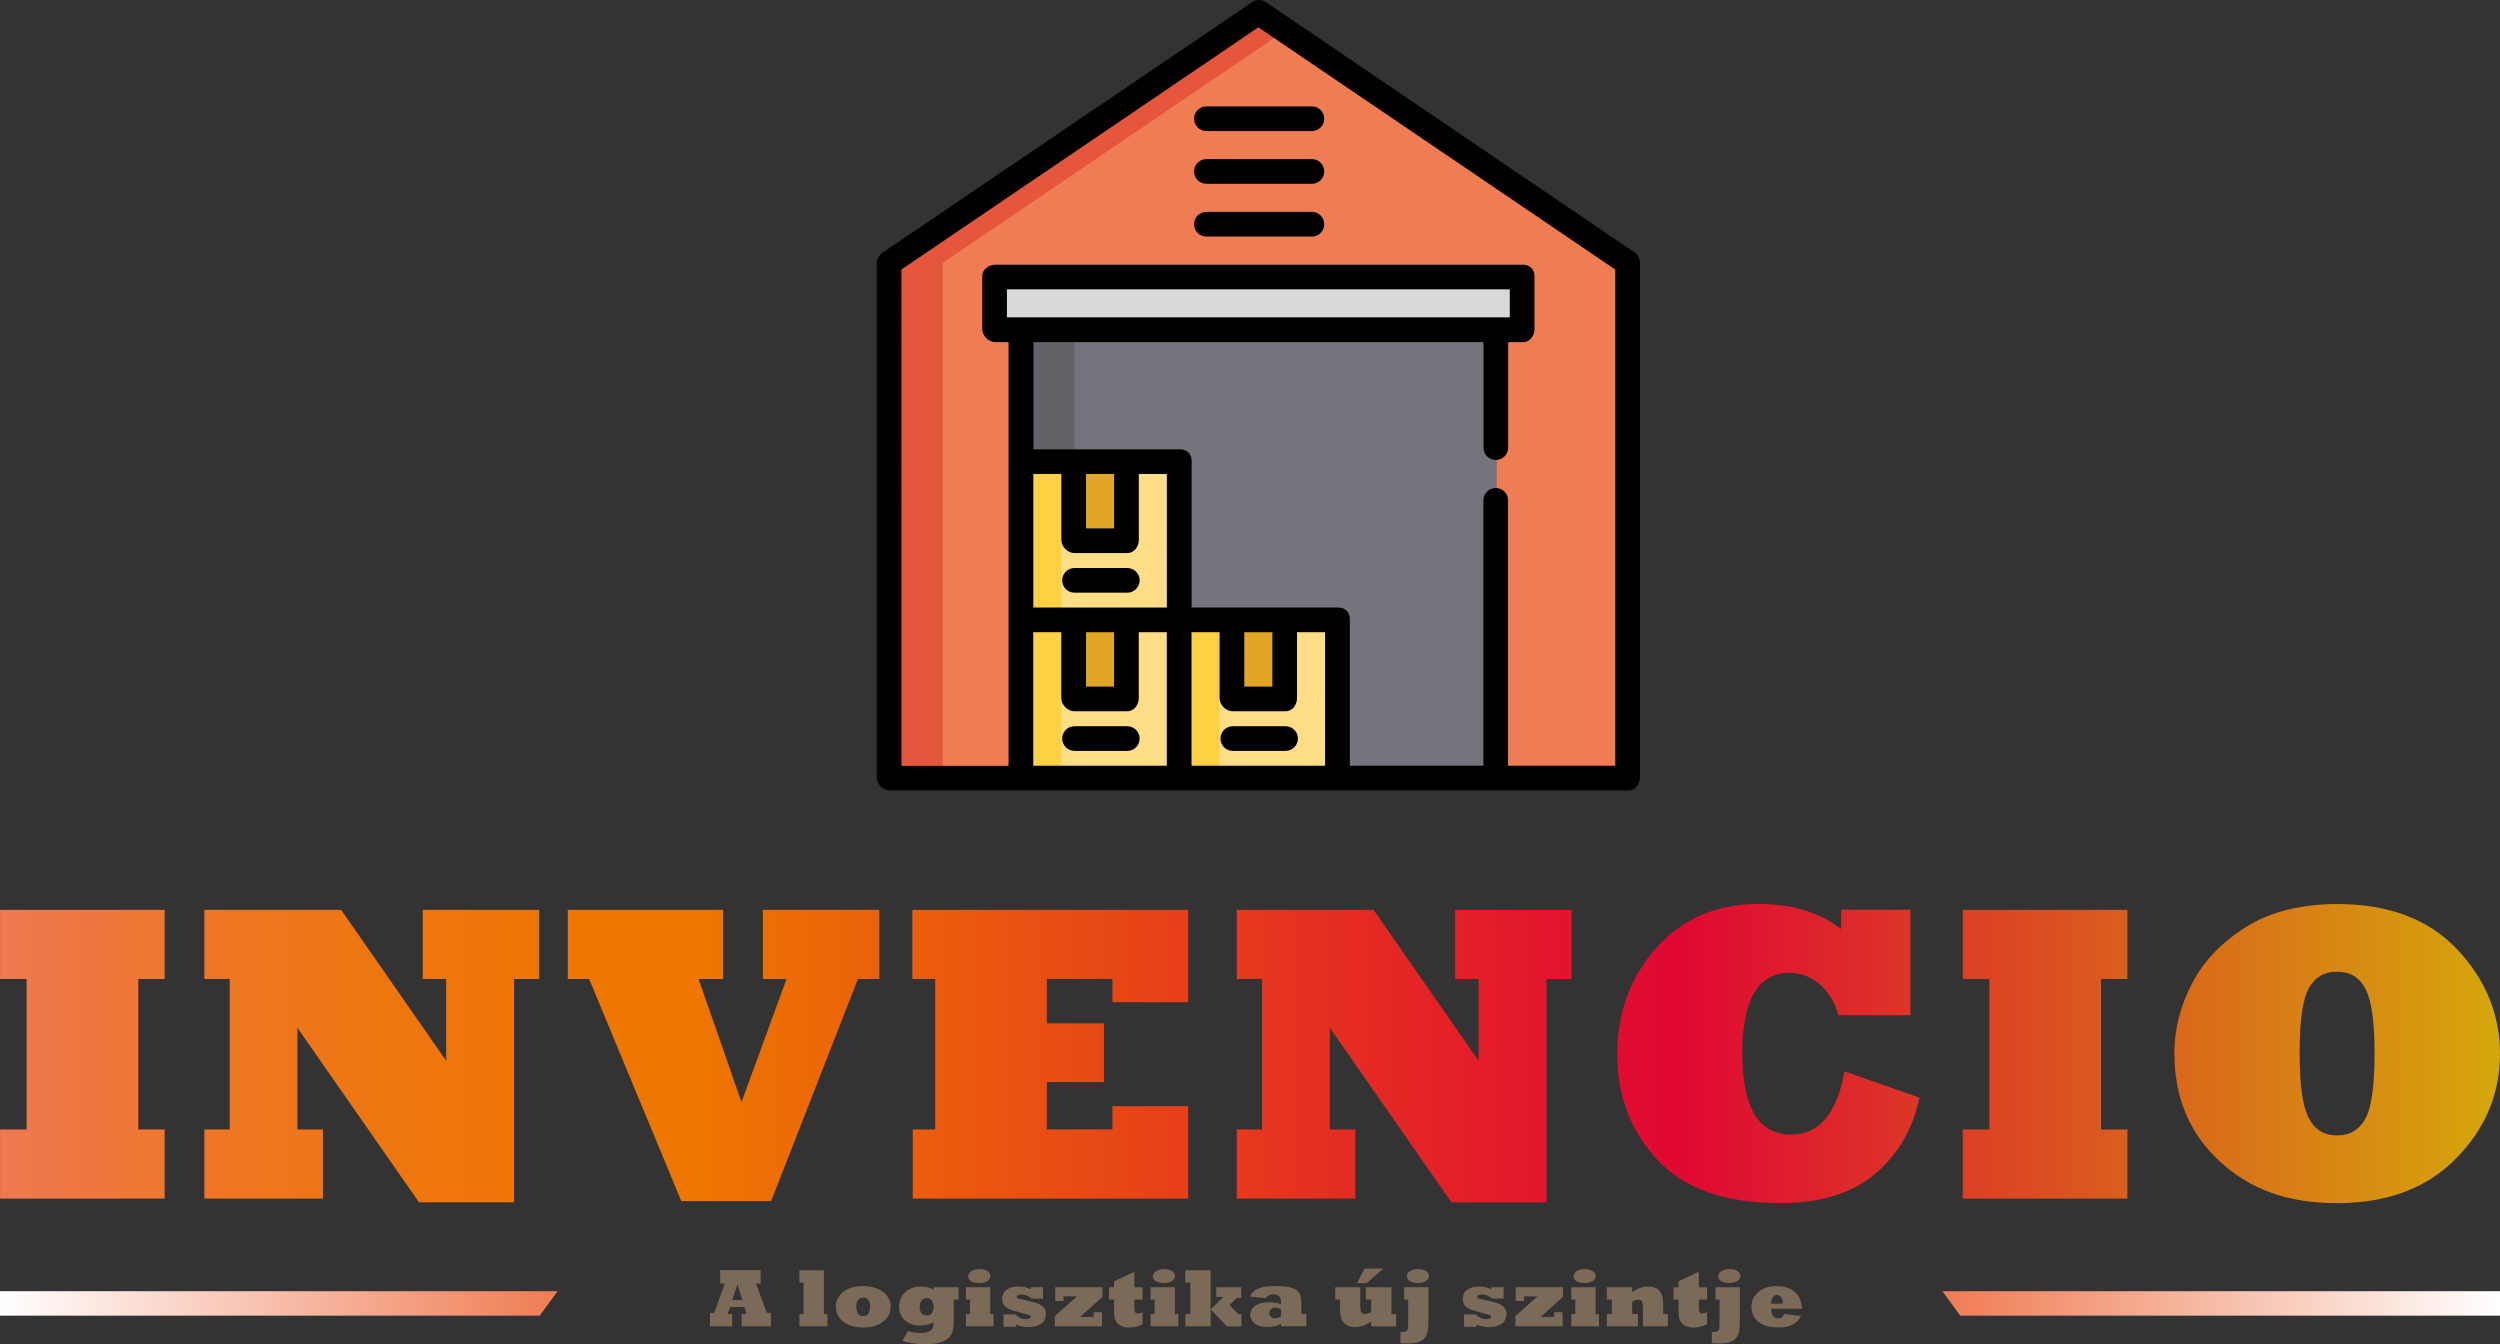
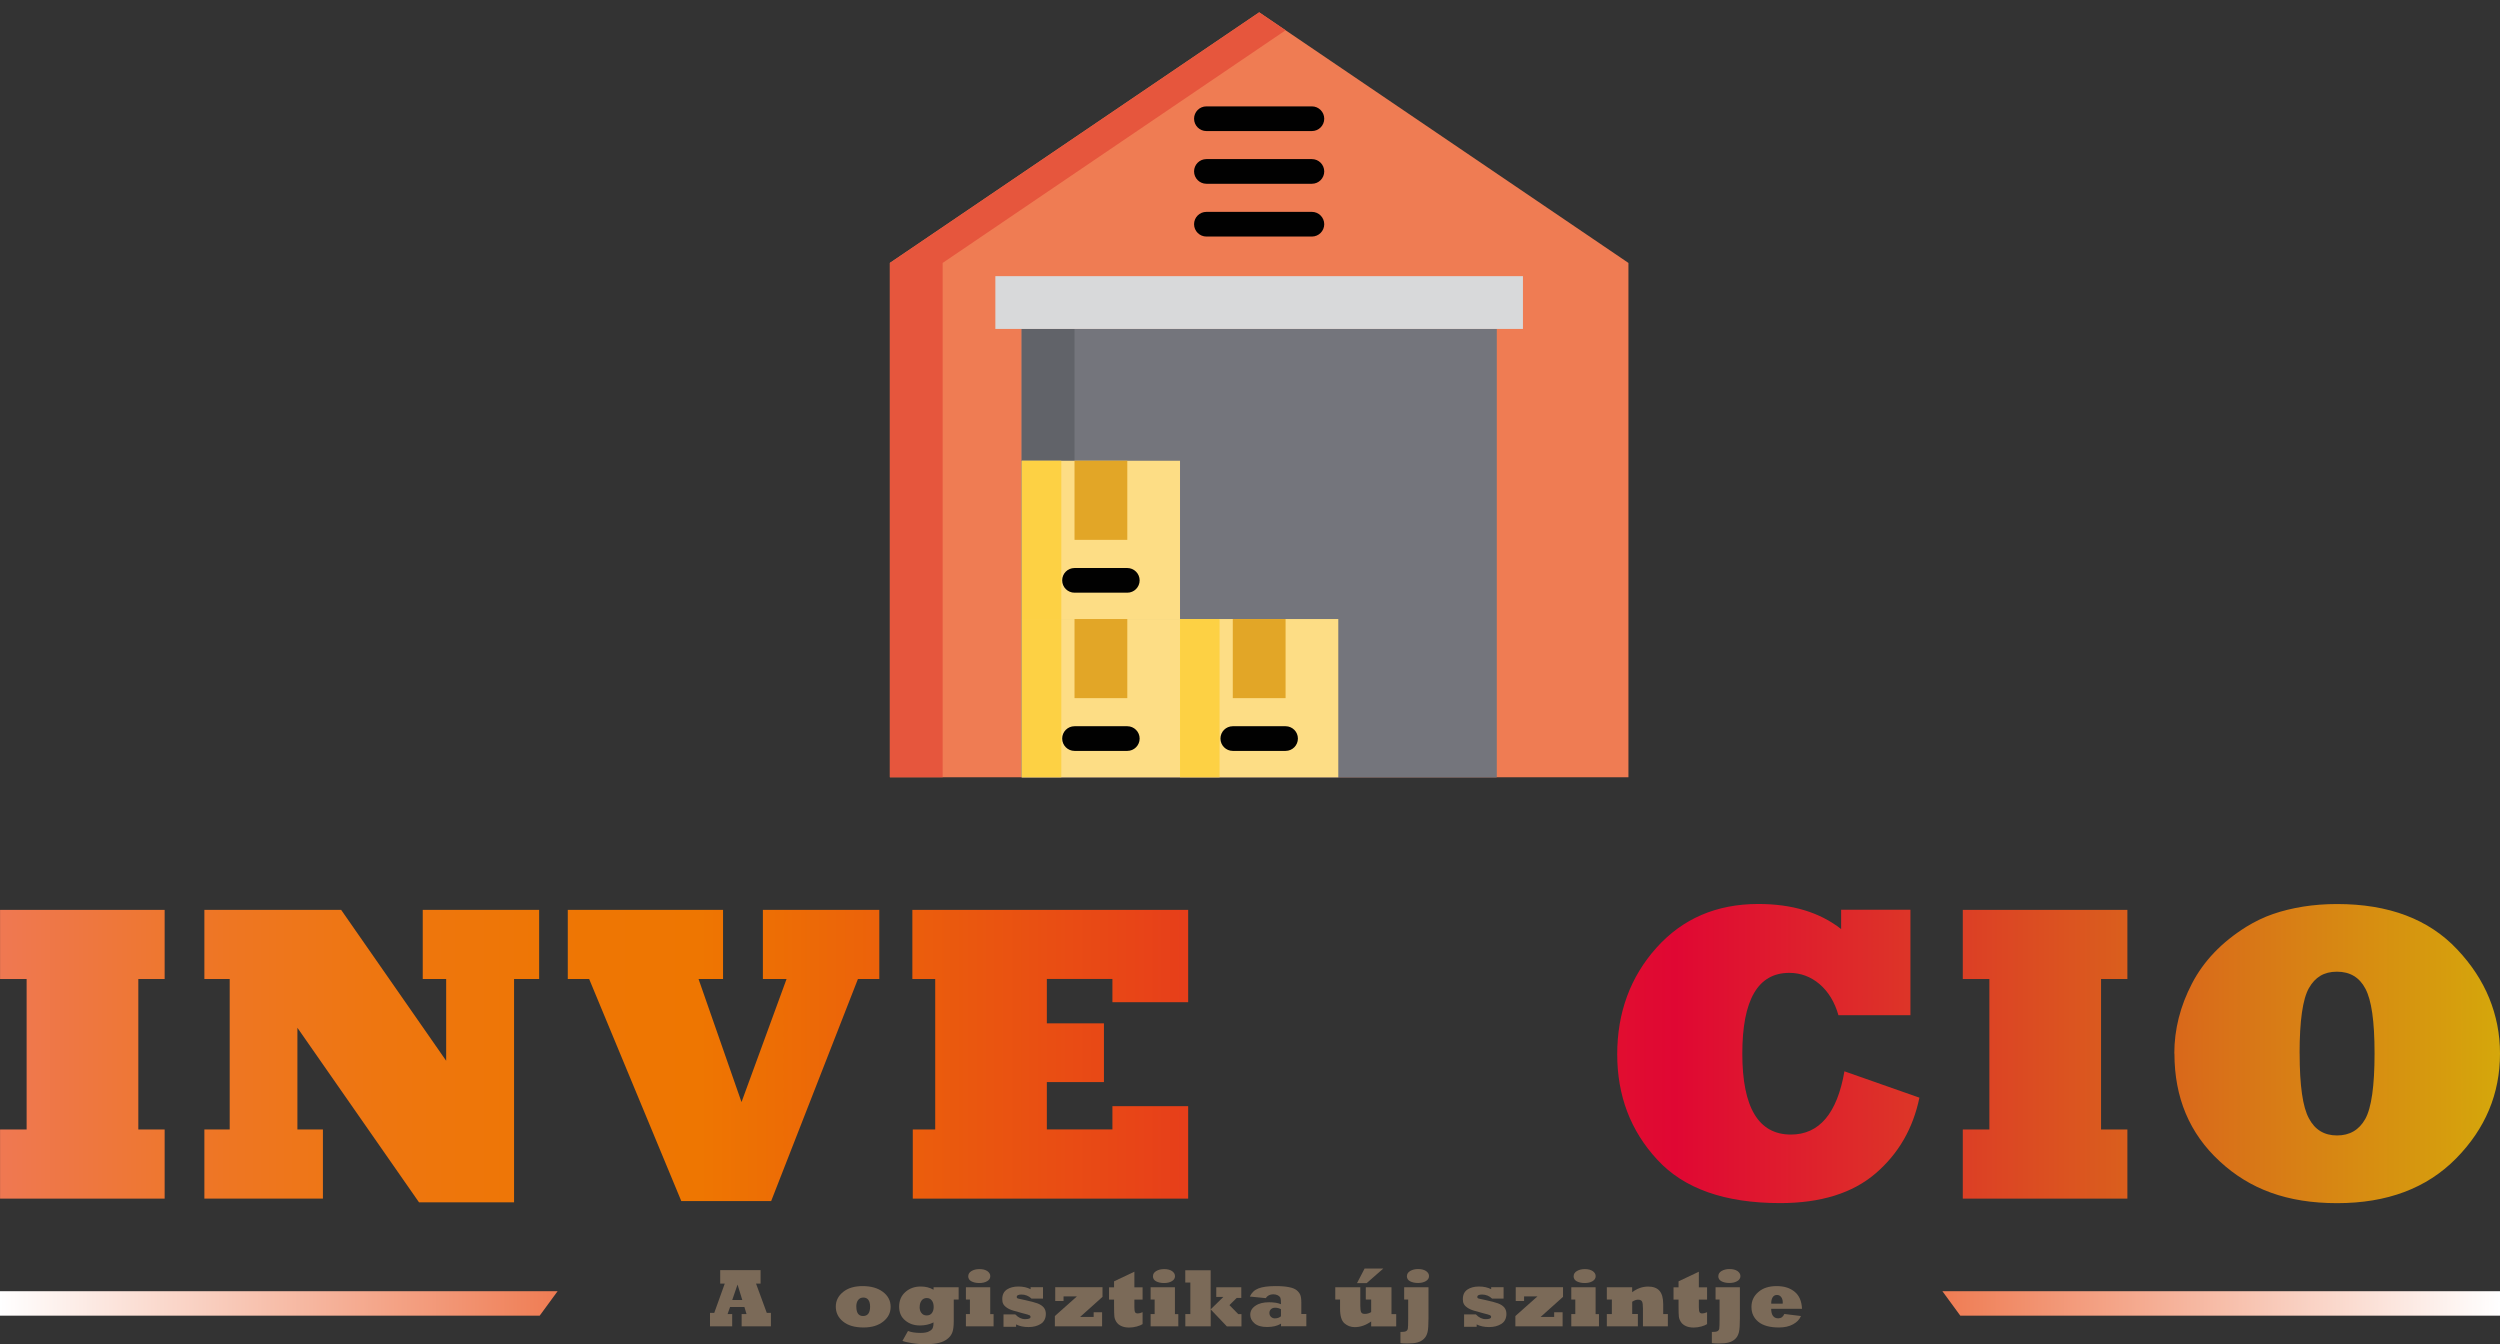
<svg xmlns="http://www.w3.org/2000/svg" xmlns:xlink="http://www.w3.org/1999/xlink" id="Réteg_1" data-name="Réteg 1" viewBox="0 0 423.49 227.69">
  <rect x="0" y="0" width="423.49" height="227.69" fill="#333333" stroke="none" />
  <defs>
    <style>
      .cls-1 {
        fill: url(#Névtelen_színátmenet_97-2);
      }

      .cls-2 {
        fill: #7b6a58;
      }

      .cls-3 {
        fill: #616369;
      }

      .cls-4 {
        fill: #d8d9da;
      }

      .cls-5 {
        fill: url(#Névtelen_színátmenet_97);
      }

      .cls-6 {
        fill: #fddd85;
      }

      .cls-7 {
        fill: #e6563d;
      }

      .cls-8 {
        fill: #fdd144;
      }

      .cls-9 {
        fill: #e2a627;
      }

      .cls-10 {
        fill: #ef7c53;
      }

      .cls-11 {
        fill: #74757c;
      }

      .cls-12 {
        fill: url(#Névtelen_színátmenet_53);
      }

      .cls-13 {
        fill: #010101;
      }
    </style>
    <linearGradient id="Névtelen_színátmenet_53" data-name="Névtelen színátmenet 53" x1=".01" y1="178.48" x2="423.48" y2="178.48" gradientUnits="userSpaceOnUse">
      <stop offset="0" stop-color="#ef7852" />
      <stop offset=".04" stop-color="#ee773d" />
      <stop offset=".09" stop-color="#ee7623" />
      <stop offset=".15" stop-color="#ee7610" />
      <stop offset=".22" stop-color="#ee7604" />
      <stop offset=".28" stop-color="#ee7601" />
      <stop offset=".67" stop-color="#e00733" />
      <stop offset="1" stop-color="#d5a70b" />
    </linearGradient>
    <linearGradient id="Névtelen_színátmenet_97" data-name="Névtelen színátmenet 97" x1="0" y1="220.8" x2="94.46" y2="220.8" gradientUnits="userSpaceOnUse">
      <stop offset="0" stop-color="#fff" />
      <stop offset="1" stop-color="#ef7c53" />
    </linearGradient>
    <linearGradient id="Névtelen_színátmenet_97-2" data-name="Névtelen színátmenet 97" x1="341.59" y1="220.8" x2="436.05" y2="220.8" gradientTransform="translate(765.08) rotate(-180) scale(1 -1)" xlink:href="#Névtelen_színátmenet_97" />
  </defs>
  <g>
    <polygon class="cls-10" points="150.74 44.54 213.3 2.09 275.85 44.54 275.85 131.67 150.74 131.67 150.74 44.54" />
    <polygon class="cls-7" points="217.77 5.13 213.3 2.09 150.74 44.54 150.74 131.67 159.68 131.67 159.68 44.54 217.77 5.13" />
    <rect id="SVGCleanerId_0" data-name="SVGCleanerId 0" class="cls-11" x="173.08" y="55.71" width="80.43" height="75.96" />
    <rect id="SVGCleanerId_0-2" data-name="SVGCleanerId 0" class="cls-11" x="173.08" y="55.71" width="80.43" height="75.96" />
    <rect class="cls-3" x="173.08" y="55.71" width="8.94" height="75.96" />
    <rect class="cls-4" x="168.61" y="46.78" width="89.37" height="8.94" />
    <rect class="cls-6" x="173.08" y="78.05" width="26.81" height="26.81" />
    <rect class="cls-8" x="173.08" y="78.05" width="6.7" height="26.81" />
    <rect class="cls-9" x="182.02" y="78.05" width="8.94" height="13.4" />
    <rect class="cls-6" x="173.08" y="104.86" width="26.81" height="26.81" />
    <rect class="cls-8" x="173.08" y="104.86" width="6.7" height="26.81" />
    <rect class="cls-9" x="182.02" y="104.86" width="8.94" height="13.4" />
    <rect class="cls-6" x="199.89" y="104.86" width="26.81" height="26.81" />
    <rect class="cls-8" x="199.89" y="104.86" width="6.7" height="26.81" />
    <rect class="cls-9" x="208.83" y="104.86" width="8.94" height="13.4" />
-     <path class="cls-13" d="m276.96,42.81L214.44.36c-.71-.48-1.62-.48-2.33,0l-62.62,42.45c-.57.39-.98,1.04-.98,1.73v87.13c0,1.16,1.08,2.23,2.23,2.23h125.11c1.16,0,1.95-1.08,1.95-2.23V44.54c0-.69-.27-1.34-.85-1.73Zm-106.39,10.95v-4.75h85.18v4.75h-85.18Zm13.4,26.53h4.75v9.22h-4.75v-9.22h0Zm-1.95,13.4h8.94c1.16,0,1.95-1.08,1.95-2.23v-11.17h4.75v22.62h-22.62v-22.62h4.75v11.17c0,1.16,1.08,2.23,2.23,2.23Zm1.95,13.4h4.75v9.22h-4.75v-9.22h0Zm-8.94,0h4.75v11.17c0,1.16,1.08,2.23,2.23,2.23h8.94c1.16,0,1.95-1.08,1.95-2.23v-11.17h4.75v22.62h-22.62v-22.62h0Zm26.81,22.62v-22.62h4.75v11.17c0,1.16,1.08,2.23,2.23,2.23h8.94c1.16,0,1.95-1.08,1.95-2.23v-11.17h4.75v22.62h-22.62Zm8.94-22.62h4.75v9.22h-4.75v-9.22h0Zm62.83,22.62h-18.15v-44.96c0-1.16-.94-2.09-2.09-2.09s-2.09.94-2.09,2.09v44.96h-22.62v-24.85c0-1.16-.8-1.95-1.95-1.95h-24.85v-24.85c0-1.16-.8-1.95-1.95-1.95h-24.85v-18.15h76.24v17.87c0,1.16.94,2.09,2.09,2.09s2.09-.94,2.09-2.09v-17.87h2.51c1.16,0,1.95-1.08,1.95-2.23v-8.94c0-1.16-.8-1.95-1.95-1.95h-89.37c-1.16,0-2.23.8-2.23,1.95v8.94c0,1.16,1.08,2.23,2.23,2.23h2.23v71.77h-18.15V45.65L213.16,4.63l60.46,41.03v84.07Z" />
    <path class="cls-13" d="m202.27,20.11c0,1.16.94,2.09,2.09,2.09h17.87c1.16,0,2.09-.94,2.09-2.09s-.94-2.09-2.09-2.09h-17.87c-1.16,0-2.09.94-2.09,2.09Z" />
    <path class="cls-13" d="m222.23,26.95h-17.87c-1.16,0-2.09.94-2.09,2.09s.94,2.09,2.09,2.09h17.87c1.16,0,2.09-.94,2.09-2.09s-.94-2.09-2.09-2.09Z" />
    <path class="cls-13" d="m222.23,35.89h-17.87c-1.16,0-2.09.94-2.09,2.09s.94,2.09,2.09,2.09h17.87c1.16,0,2.09-.94,2.09-2.09s-.94-2.09-2.09-2.09Z" />
    <path class="cls-13" d="m182.02,100.4h8.94c1.16,0,2.09-.94,2.09-2.09s-.94-2.09-2.09-2.09h-8.94c-1.16,0-2.09.94-2.09,2.09,0,1.16.94,2.09,2.09,2.09Z" />
    <path class="cls-13" d="m190.96,123.02h-8.94c-1.16,0-2.09.94-2.09,2.09s.94,2.09,2.09,2.09h8.94c1.16,0,2.09-.94,2.09-2.09s-.94-2.09-2.09-2.09Z" />
    <path class="cls-13" d="m217.77,123.02h-8.94c-1.16,0-2.09.94-2.09,2.09s.94,2.09,2.09,2.09h8.94c1.16,0,2.09-.94,2.09-2.09,0-1.16-.94-2.09-2.09-2.09Z" />
  </g>
  <g>
    <path class="cls-12" d="m27.89,203.04H.01v-11.71h4.5v-25.49H.01v-11.71h27.88v11.71h-4.46v25.49h4.46v11.71Z" />
    <path class="cls-12" d="m54.69,203.04h-20.07v-11.71h4.29v-25.49h-4.29v-11.71h23.17l17.79,25.56v-13.85h-3.97v-11.71h19.72v11.71h-4.25v37.83h-16.1l-20.6-29.57v17.23h4.32v11.71Z" />
    <path class="cls-12" d="m130.63,203.46h-15.22l-15.61-37.62h-3.62v-11.71h26.3v11.71h-4.15l7.28,20.85,7.63-20.85h-4.01v-11.71h19.72v11.71h-3.62l-14.7,37.62Z" />
    <path class="cls-12" d="m201.27,203.04h-46.65v-11.71h3.8v-25.49h-3.87v-11.71h46.72v15.64h-12.83v-3.94h-11.11v7.52h9.67v9.95h-9.67v8.02h11.11v-3.94h12.83v15.64Z" />
-     <path class="cls-12" d="m229.58,203.04h-20.07v-11.71h4.29v-25.49h-4.29v-11.71h23.17l17.79,25.56v-13.85h-3.97v-11.71h19.72v11.71h-4.25v37.83h-16.1l-20.6-29.57v17.23h4.32v11.71Z" />
    <path class="cls-12" d="m312.45,181.48l12.69,4.46c-1.08,5.23-3.55,9.5-7.42,12.83-3.91,3.35-9.3,5.03-16.17,5.03-9.38,0-16.31-2.45-20.81-7.35-4.52-4.87-6.79-10.83-6.79-17.86s2.21-13.09,6.64-18.04c4.43-4.94,10.18-7.42,17.26-7.42,5.74,0,10.42,1.42,14.03,4.25v-3.27h11.74v17.86h-12.2c-.63-2.23-1.7-3.98-3.2-5.27-1.5-1.27-3.21-1.9-5.13-1.9-5.3,0-7.95,4.56-7.95,13.68s2.74,13.71,8.23,13.71c4.8,0,7.83-3.57,9.07-10.72Z" />
    <path class="cls-12" d="m360.37,203.04h-27.88v-11.71h4.5v-25.49h-4.5v-11.71h27.88v11.71h-4.46v25.49h4.46v11.71Z" />
    <path class="cls-12" d="m368.32,178.46c0-4.08,1-8.03,2.99-11.85,1.97-3.8,5.03-7,9.18-9.6,1.48-.91,2.99-1.64,4.55-2.18,1.56-.54,3.25-.95,5.08-1.25,1.83-.29,3.75-.44,5.77-.44,8.77,0,15.55,2.57,20.36,7.7,2.39,2.53,4.2,5.27,5.41,8.23s1.83,6.08,1.83,9.39c0,6.82-2.48,12.75-7.45,17.79-4.97,5.04-11.68,7.56-20.14,7.56s-14.81-2.37-19.9-7.1c-5.11-4.71-7.66-10.79-7.66-18.25Zm21.23,0c0,5.44.53,9.11,1.58,11,1.01,1.92,2.59,2.88,4.75,2.88s3.73-.93,4.78-2.78c1.05-1.88,1.58-5.58,1.58-11.11s-.52-9.02-1.55-10.97c-1.01-1.92-2.61-2.88-4.82-2.88s-3.69.93-4.75,2.78c-1.05,1.85-1.58,5.54-1.58,11.07Z" />
  </g>
  <g>
    <path class="cls-2" d="m124.04,224.68h-3.77v-2.28h.72l1.78-4.96h-.77v-2.28h6.84v2.28h-.77l1.82,4.96h.7v2.28h-4.96v-2.08h.83l-.36-1.2h-2.43l-.42,1.2h.78v2.08Zm.9-7.1l-.9,2.63h1.7l-.81-2.63Z" />
-     <path class="cls-2" d="m140.17,224.68h-4.75v-2.08h.7v-5.34h-.7v-2.08h4.14v7.42h.61v2.08Z" />
    <path class="cls-2" d="m141.58,221.33c0-.98.41-1.8,1.23-2.47s1.93-1,3.32-1,2.55.32,3.42.97,1.32,1.49,1.32,2.53-.42,1.84-1.26,2.51-1.95,1-3.32,1c-1.49,0-2.64-.33-3.47-1-.83-.67-1.24-1.51-1.24-2.54Zm3.48.01c0,1.06.38,1.59,1.13,1.59.8,0,1.2-.53,1.2-1.6,0-.49-.1-.87-.29-1.13-.2-.27-.48-.4-.85-.4s-.65.13-.87.4-.33.65-.33,1.16Z" />
    <path class="cls-2" d="m152.87,227.14l.94-1.68c.53.22,1.25.33,2.15.33.59,0,1.06-.08,1.39-.25.34-.16.55-.36.65-.58.09-.22.14-.54.14-.95-.69.35-1.46.52-2.3.52-.99,0-1.82-.28-2.5-.85-.69-.56-1.03-1.34-1.03-2.33,0-1.05.36-1.88,1.07-2.5.71-.62,1.57-.92,2.58-.92.83,0,1.56.18,2.18.55v-.42h4.25v2.08h-.83v3.64c0,.81-.07,1.44-.22,1.87-.15.44-.42.81-.81,1.12-.39.32-.87.56-1.46.7-.58.15-1.35.23-2.3.23-.43,0-.81-.01-1.15-.04s-.72-.07-1.15-.14c-.74-.12-1.27-.24-1.61-.38Zm2.91-5.73c0,.41.1.74.31,1.01.21.27.5.41.88.41.4,0,.7-.14.9-.42.2-.27.29-.61.29-1.02,0-.45-.1-.81-.31-1.09-.21-.28-.5-.42-.86-.42-.39,0-.68.15-.89.44-.21.29-.31.65-.31,1.08Z" />
    <path class="cls-2" d="m168.32,224.68h-4.7v-2.08h.68v-2.46h-.68v-2.08h4.12v4.55h.57v2.08Zm-4.3-8.5c0-.36.18-.65.55-.87.36-.22.81-.33,1.35-.33s1,.11,1.33.34c.33.23.5.52.5.85,0,.36-.17.64-.52.85-.35.21-.79.32-1.33.32s-.99-.1-1.35-.29c-.36-.19-.54-.48-.54-.88Z" />
    <path class="cls-2" d="m172.12,224.76h-2.13v-2.11h1.99c.51.54,1.07.81,1.67.81s.92-.12.92-.38c0-.13-.07-.23-.2-.29-.14-.07-.5-.18-1.09-.32-.47-.13-1-.28-1.57-.44-.5-.14-.89-.32-1.18-.53-.3-.21-.49-.42-.59-.63-.11-.21-.16-.47-.16-.81,0-.73.26-1.27.78-1.62.51-.34,1.17-.51,1.96-.51s1.51.16,2.06.46v-.34h2.1v1.93h-1.94c-.48-.46-1.06-.69-1.72-.69-.52,0-.79.14-.79.42,0,.13.08.22.23.26.13.04.57.14,1.31.29.84.18,1.5.36,1.98.53.47.18.82.41,1.06.7.23.29.35.65.35,1.07,0,.77-.29,1.33-.85,1.7-.57.36-1.26.54-2.09.54s-1.52-.15-2.1-.45v.41Z" />
    <path class="cls-2" d="m186.69,224.68h-8v-1.75l3.73-3.32h-2.26v.77h-1.41v-2.33h8.01v1.63l-3.79,3.4h2.29v-.79h1.43v2.39Z" />
    <path class="cls-2" d="m193.55,222.26v2.04c-.22.15-.55.28-.97.4-.45.12-.88.18-1.29.18-.51,0-.96-.08-1.33-.25-.38-.17-.66-.41-.85-.7-.1-.17-.18-.32-.23-.46-.05-.14-.09-.29-.11-.47-.03-.3-.05-.88-.05-1.74v-1.11h-.85v-2.08h.85v-1.02l3.44-1.63v2.65h1.39v2.08h-1.39v1.29c0,.42.04.7.12.84.07.14.23.21.46.21.22,0,.49-.07.81-.21Z" />
    <path class="cls-2" d="m199.61,224.68h-4.7v-2.08h.68v-2.46h-.68v-2.08h4.12v4.55h.57v2.08Zm-4.3-8.5c0-.36.18-.65.55-.87.36-.22.82-.33,1.35-.33s1,.11,1.33.34c.33.23.5.52.5.85,0,.36-.17.64-.52.85-.35.21-.79.32-1.33.32s-.99-.1-1.35-.29c-.36-.19-.54-.48-.54-.88Z" />
    <path class="cls-2" d="m205.08,224.68h-4.29v-2.08h.85v-5.34h-.86v-2.08h4.3v6.62l2.16-2.11h-1.21v-1.63h4.24v1.8h-.77l-1.24,1.22,1.5,1.53h.54v2.08h-2.47l-2.74-2.88v2.88Z" />
    <path class="cls-2" d="m214.41,219.9l-2.69-.27c.3-.65.77-1.11,1.44-1.37.65-.26,1.61-.4,2.88-.4.47,0,.89.01,1.26.04.37.03.7.07,1,.13.61.11,1.05.29,1.35.53.29.24.49.5.61.78.12.29.18.73.18,1.34v1.91h.85v2.08h-4.29v-.45c-.59.38-1.39.57-2.38.57-.93,0-1.64-.21-2.11-.62-.48-.41-.72-.9-.72-1.46,0-.62.29-1.13.88-1.52.58-.4,1.34-.59,2.28-.59.86,0,1.54.11,2.04.33v-.2c0-.41-.03-.7-.09-.86-.06-.17-.21-.32-.42-.44-.23-.12-.49-.18-.79-.18-.55,0-.98.21-1.27.64Zm2.58,3.08v-1.21c-.31-.16-.63-.25-.97-.25-.3,0-.54.08-.72.25-.18.17-.27.38-.27.64s.09.49.27.66c.19.17.4.26.64.26.43,0,.77-.12,1.04-.35Z" />
    <path class="cls-2" d="m226.99,220.14h-.8v-2.08h4.24v3.16c0,.53.05.89.15,1.07.1.19.3.28.62.28.38,0,.74-.1,1.07-.31v-2.12h-.91v-2.08h4.35v4.55h.8v2.08h-4.24v-.84c-.91.64-1.83.96-2.78.96-.68,0-1.26-.22-1.75-.65-.49-.43-.74-1.25-.74-2.45v-1.57Zm4.51-2.78h-1.63l1.29-2.48h3.17l-2.83,2.48Z" />
    <path class="cls-2" d="m237.23,227.5v-1.87c.47,0,.78-.04.94-.13.16-.09.27-.22.31-.41.04-.18.06-.74.06-1.67v-3.28h-.68v-2.08h4.12v5.26c0,1.11-.05,1.89-.16,2.34-.11.46-.31.84-.6,1.12-.29.29-.66.5-1.09.62s-1.02.18-1.75.18c-.45,0-.83-.02-1.14-.06Zm1.1-11.33c0-.36.18-.65.55-.87s.82-.33,1.35-.33,1,.11,1.34.34c.33.23.5.52.5.85,0,.36-.18.64-.53.85s-.79.32-1.33.32-.99-.1-1.35-.29c-.36-.19-.54-.48-.54-.88Z" />
    <path class="cls-2" d="m250.14,224.76h-2.13v-2.11h1.99c.51.54,1.07.81,1.67.81s.92-.12.92-.38c0-.13-.07-.23-.2-.29-.14-.07-.5-.18-1.09-.32-.47-.13-1-.28-1.57-.44-.5-.14-.89-.32-1.18-.53-.3-.21-.49-.42-.59-.63-.11-.21-.16-.47-.16-.81,0-.73.26-1.27.78-1.62.51-.34,1.17-.51,1.96-.51s1.51.16,2.06.46v-.34h2.1v1.93h-1.94c-.48-.46-1.06-.69-1.72-.69-.52,0-.79.14-.79.42,0,.13.08.22.23.26.13.04.57.14,1.31.29.84.18,1.5.36,1.98.53.47.18.82.41,1.06.7.23.29.35.65.35,1.07,0,.77-.29,1.33-.85,1.7-.57.36-1.26.54-2.09.54s-1.52-.15-2.1-.45v.41Z" />
    <path class="cls-2" d="m264.7,224.68h-8v-1.75l3.73-3.32h-2.26v.77h-1.41v-2.33h8.01v1.63l-3.79,3.4h2.29v-.79h1.43v2.39Z" />
    <path class="cls-2" d="m270.87,224.68h-4.7v-2.08h.68v-2.46h-.68v-2.08h4.12v4.55h.57v2.08Zm-4.3-8.5c0-.36.18-.65.55-.87.36-.22.82-.33,1.35-.33s1,.11,1.33.34c.33.23.5.52.5.85,0,.36-.17.64-.52.85-.35.21-.79.32-1.33.32s-.99-.1-1.35-.29c-.36-.19-.54-.48-.54-.88Z" />
    <path class="cls-2" d="m277.44,224.68h-5.25v-2.08h.85v-2.46h-.85v-2.08h4.29v.84c.84-.64,1.75-.96,2.71-.96.85,0,1.49.23,1.91.7.42.47.64,1.22.64,2.26v1.7h.79v2.08h-4.22v-2.95c0-.64-.05-1.07-.16-1.27-.12-.2-.34-.3-.68-.3-.31,0-.63.12-.98.35v2.08h.96v2.08Z" />
    <path class="cls-2" d="m289.17,222.26v2.04c-.22.15-.55.28-.97.4-.45.12-.88.18-1.29.18-.51,0-.96-.08-1.33-.25-.38-.17-.66-.41-.85-.7-.1-.17-.18-.32-.23-.46-.05-.14-.09-.29-.11-.47-.03-.3-.05-.88-.05-1.74v-1.11h-.85v-2.08h.85v-1.02l3.44-1.63v2.65h1.39v2.08h-1.39v1.29c0,.42.04.7.12.84.07.14.23.21.46.21.22,0,.49-.07.81-.21Z" />
    <path class="cls-2" d="m289.98,227.5v-1.87c.47,0,.78-.04.94-.13.16-.09.27-.22.31-.41.04-.18.06-.74.06-1.67v-3.28h-.68v-2.08h4.12v5.26c0,1.11-.05,1.89-.16,2.34-.11.46-.31.84-.6,1.12-.29.29-.66.5-1.09.62s-1.02.18-1.75.18c-.45,0-.83-.02-1.14-.06Zm1.1-11.33c0-.36.18-.65.55-.87s.82-.33,1.35-.33,1,.11,1.34.34c.33.23.5.52.5.85,0,.36-.18.64-.53.85s-.79.32-1.33.32-.99-.1-1.35-.29c-.36-.19-.54-.48-.54-.88Z" />
    <path class="cls-2" d="m302.24,222.58l2.84.35c-.13.3-.31.56-.53.8-.23.23-.51.44-.83.61-.66.36-1.45.53-2.37.53-1.54,0-2.71-.32-3.49-.96-.78-.64-1.17-1.47-1.17-2.51s.38-1.85,1.16-2.53c.76-.67,1.79-1.01,3.1-1.01s2.27.32,3.06.96c.77.63,1.19,1.6,1.24,2.89h-5.22c.01,1.08.42,1.61,1.2,1.61.47,0,.82-.25,1.03-.74Zm-2.19-1.74h1.93c0-.14.01-.21.01-.23,0-.36-.09-.66-.27-.9-.18-.23-.42-.35-.72-.35s-.55.13-.71.38c-.16.26-.25.58-.25.96,0,.05,0,.1,0,.14Z" />
  </g>
  <polygon class="cls-5" points="0 222.87 91.42 222.87 94.46 218.72 0 218.72 0 222.87" />
  <polygon class="cls-1" points="423.49 222.87 332.07 222.87 329.03 218.72 423.49 218.72 423.49 222.87" />
</svg>